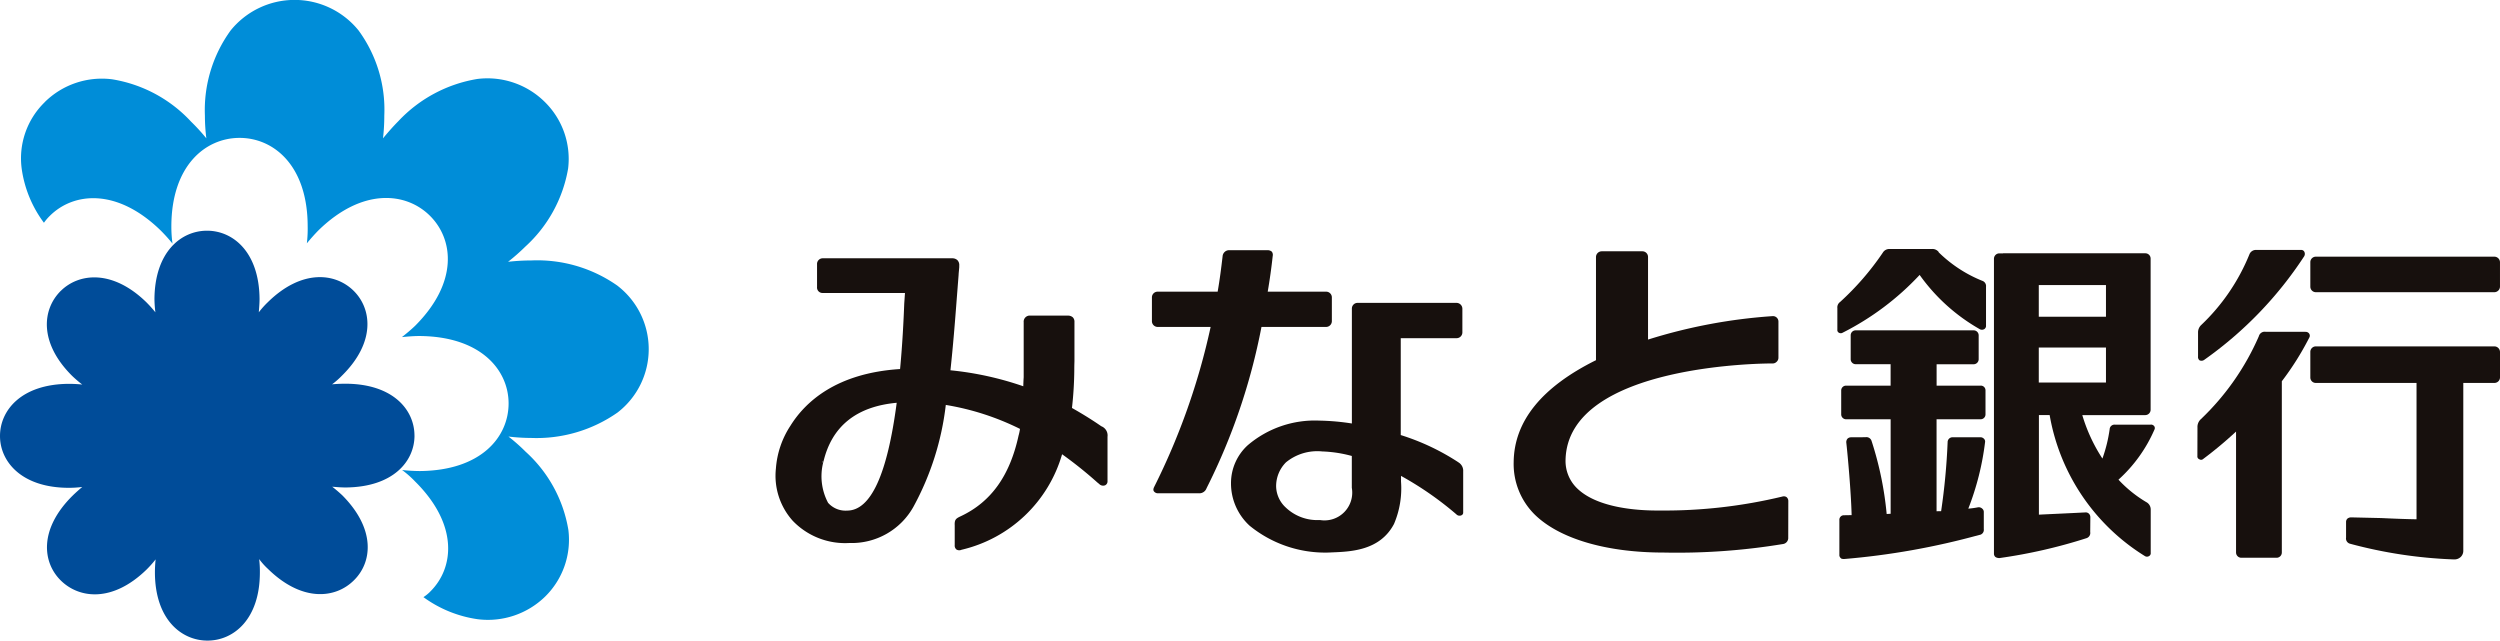
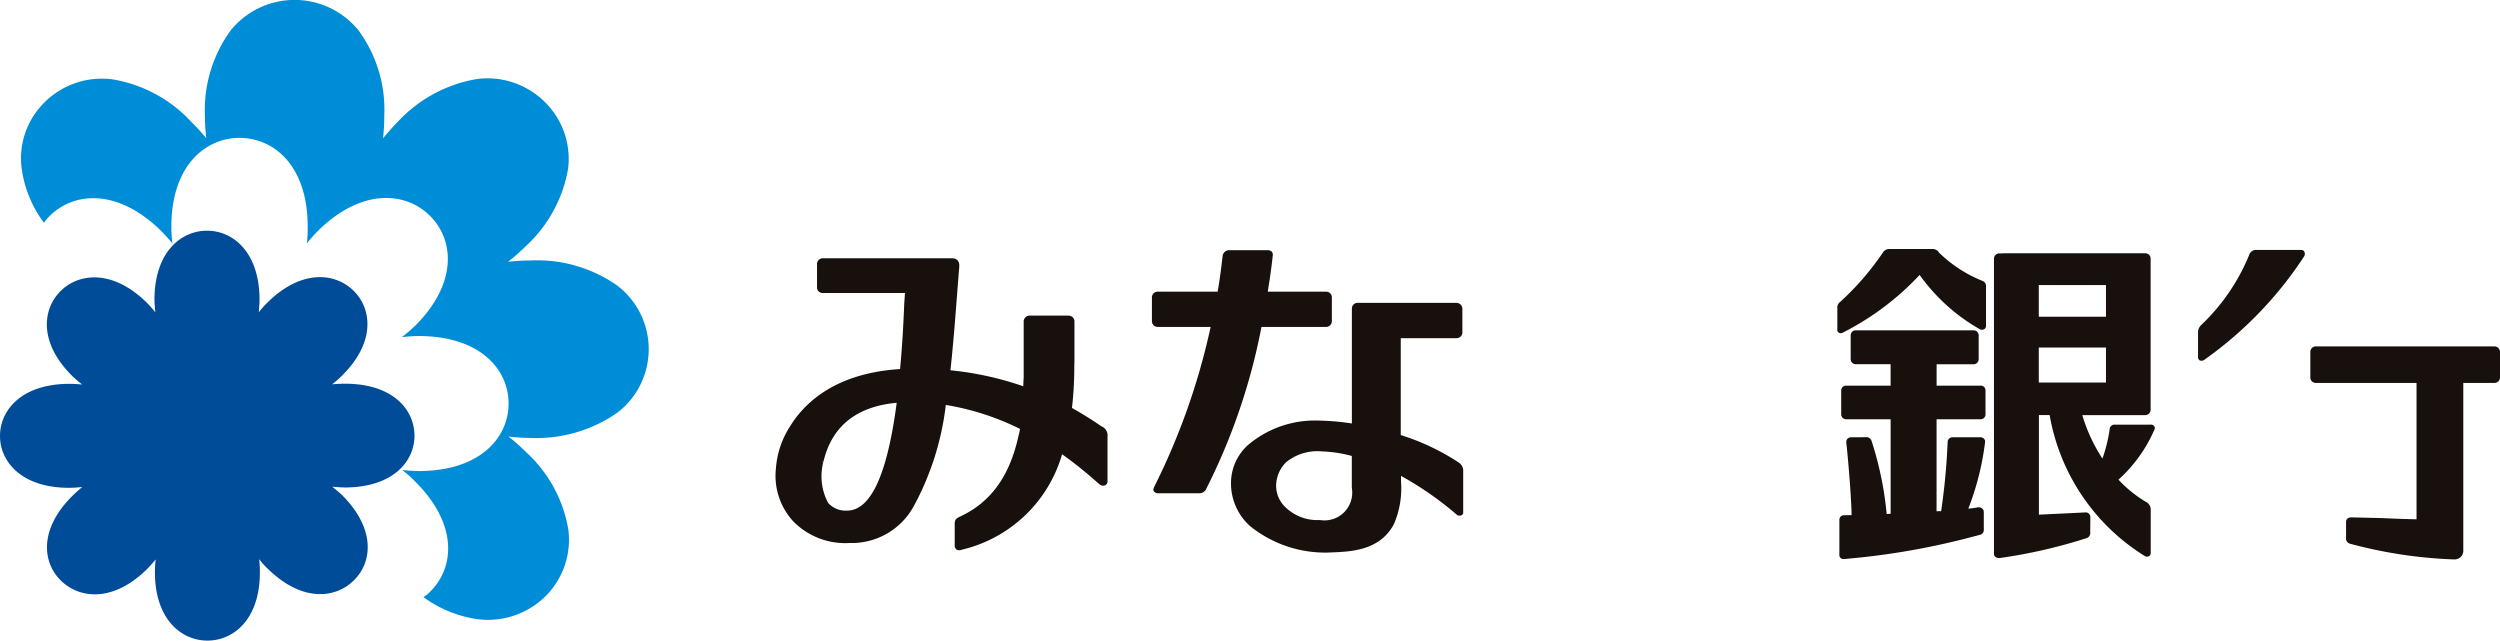
<svg xmlns="http://www.w3.org/2000/svg" width="160" height="41" viewBox="0 0 160 41">
  <defs>
    <clipPath id="clip-path">
      <rect id="長方形_1734" data-name="長方形 1734" width="160" height="41" fill="none" />
    </clipPath>
  </defs>
  <g id="logo_minato_bank" transform="translate(0 0)">
    <g id="グループ_854" data-name="グループ 854" transform="translate(0 0)" clip-path="url(#clip-path)">
      <path id="パス_2198" data-name="パス 2198" d="M39.235,18.29a8.913,8.913,0,0,0-5.529-1.621,13.192,13.192,0,0,0-1.48.086,12.621,12.621,0,0,0,1.1-.967,8.747,8.747,0,0,0,2.743-5,5.108,5.108,0,0,0-1.491-4.262,5.214,5.214,0,0,0-4.313-1.473,8.909,8.909,0,0,0-5.058,2.7c-.344.346-.668.718-.985,1.1a12.618,12.618,0,0,0,.083-1.451,8.587,8.587,0,0,0-1.644-5.449,5.263,5.263,0,0,0-8.193,0,8.68,8.68,0,0,0-1.644,5.449,11.89,11.89,0,0,0,.092,1.451,12.559,12.559,0,0,0-.978-1.068A8.8,8.8,0,0,0,6.886,5.075,5.2,5.2,0,0,0,2.565,6.543v.01H2.56A5.011,5.011,0,0,0,1.1,10.81a7.509,7.509,0,0,0,1.422,3.447,3.19,3.19,0,0,1,.366-.431l.005-.005h.005l-.01.005C4.408,12.3,7.2,12.022,10,14.757a10.764,10.764,0,0,1,.75.833,8.058,8.058,0,0,1-.073-1.118c.013-3.9,2.2-5.647,4.366-5.647s4.35,1.744,4.358,5.647a7.835,7.835,0,0,1-.052,1.1c.24-.291.484-.568.748-.835C22.906,12,25.7,12.3,27.217,13.8l-.005-.016.005.016c1.53,1.509,1.838,4.272-.939,7.051-.262.251-.561.5-.845.723.385-.038.754-.069,1.133-.069,3.939.029,5.694,2.192,5.694,4.314,0,2.148-1.754,4.3-5.694,4.328a10.906,10.906,0,0,1-1.121-.066,6.449,6.449,0,0,1,.841.744c2.785,2.766,2.486,5.532.957,7.039l-.005.009-.02.008.026-.016a2.684,2.684,0,0,1-.434.352,7.74,7.74,0,0,0,3.48,1.414A5.243,5.243,0,0,0,34.6,38.18a5.094,5.094,0,0,0,1.485-4.27,8.644,8.644,0,0,0-2.735-5,11.469,11.469,0,0,0-1.1-.971,12.742,12.742,0,0,0,1.458.09A9.028,9.028,0,0,0,39.235,26.4a5.12,5.12,0,0,0,0-8.108" transform="translate(0.29 0)" fill="#008dd8" />
      <path id="パス_2199" data-name="パス 2199" d="M26.526,24.819c0-1.644-1.365-3.311-4.405-3.321-.279,0-.573.01-.868.039a5.415,5.415,0,0,0,.643-.566c2.148-2.125,1.908-4.265.737-5.42s-3.321-1.4-5.487.725a5.575,5.575,0,0,0-.583.652c.023-.3.048-.587.048-.862-.026-3-1.7-4.361-3.362-4.361s-3.339,1.362-3.364,4.361a7.429,7.429,0,0,0,.06.862,8.21,8.21,0,0,0-.583-.648C7.2,14.175,5.046,14.41,3.887,15.561l-.02.02-.01,0,.031-.023c-1.181,1.168-1.411,3.3.713,5.423a7.748,7.748,0,0,0,.662.569,8.558,8.558,0,0,0-.865-.044C1.365,21.523,0,23.2,0,24.845c0,1.626,1.365,3.311,4.4,3.315a6.951,6.951,0,0,0,.865-.054c-.219.183-.439.38-.63.568C2.481,30.813,2.711,32.939,3.9,34.1s3.318,1.4,5.486-.714a6.864,6.864,0,0,0,.574-.646,7.98,7.98,0,0,0-.045.858c.014,2.983,1.694,4.34,3.363,4.34h0c1.67,0,3.344-1.357,3.354-4.34a6.852,6.852,0,0,0-.045-.877,4.354,4.354,0,0,0,.57.636c2.166,2.12,4.308,1.9,5.487.729l.008-.008-.008.008c1.189-1.16,1.408-3.282-.73-5.438-.2-.189-.413-.372-.653-.559.3.026.583.049.862.049,3.04-.023,4.405-1.675,4.405-3.321" transform="translate(0 3.06)" fill="#004c99" />
      <path id="パス_2200" data-name="パス 2200" d="M59.816,23.88l-.07-.033c-.416-.29-1.056-.706-1.868-1.163a23.236,23.236,0,0,0,.149-2.448c0-.341.01-.468.01-.561V17.188a.406.406,0,0,0-.1-.3.453.453,0,0,0-.325-.114H55.226a.389.389,0,0,0-.438.424v3.518c-.013.184-.02.38-.026.579A20.376,20.376,0,0,0,50.1,20.272c.165-1.517.288-3.053.4-4.526l.122-1.567.005-.1.037-.4v-.106a.449.449,0,0,0-.115-.346.466.466,0,0,0-.333-.122H41.946a.364.364,0,0,0-.383.389v1.447a.349.349,0,0,0,.371.383h5.257l-.047.669c-.043,1.123-.117,2.616-.267,4.2-4.09.259-6.075,2.114-7.014,3.624a5.74,5.74,0,0,0-.933,2.742,4.314,4.314,0,0,0,1.077,3.345,4.646,4.646,0,0,0,3.626,1.422,4.525,4.525,0,0,0,4.108-2.336,17.87,17.87,0,0,0,2.062-6.5,16.758,16.758,0,0,1,4.748,1.533,3.077,3.077,0,0,1-.092.434C53.9,27.021,52.7,28.691,50.787,29.6c-.321.153-.434.207-.413.6v1.261a.323.323,0,0,0,.11.28.339.339,0,0,0,.321.02,8.78,8.78,0,0,0,6.441-6.115,26.361,26.361,0,0,1,2.262,1.811l.107.086a.349.349,0,0,0,.376.093.272.272,0,0,0,.162-.261V24.522a.631.631,0,0,0-.337-.642M41.971,26.126c.536-2.272,2.113-3.538,4.69-3.774-.6,4.58-1.657,6.9-3.175,6.9a1.486,1.486,0,0,1-1.218-.5,3.625,3.625,0,0,1-.3-2.624m-.065-.008.065.008-.08.042c.005-.042.026-.054.015-.049" transform="translate(10.728 3.426)" fill="#17100d" />
      <path id="パス_2201" data-name="パス 2201" d="M68.947,17.606a.371.371,0,0,0,.358-.375V15.716a.366.366,0,0,0-.358-.367H65.2c.133-.776.24-1.55.319-2.279a.344.344,0,0,0-.056-.28.4.4,0,0,0-.282-.095H62.767a.42.42,0,0,0-.455.395c-.083.705-.177,1.463-.316,2.259H58.147a.364.364,0,0,0-.358.367v1.515a.369.369,0,0,0,.358.375h3.4a43.316,43.316,0,0,1-3.615,10.241c-.073.148-.052.227-.018.276a.318.318,0,0,0,.274.13H60.8a.49.49,0,0,0,.486-.327A39.381,39.381,0,0,0,64.8,17.606Z" transform="translate(15.934 3.318)" fill="#17100d" />
      <path id="パス_2202" data-name="パス 2202" d="M76.32,25.577a14.747,14.747,0,0,0-3.7-1.75v-6.2h3.573a.37.37,0,0,0,.371-.365V15.742a.377.377,0,0,0-.371-.375H69.858a.363.363,0,0,0-.366.375v7.344a14.944,14.944,0,0,0-2.086-.184,6.614,6.614,0,0,0-4.591,1.587A3.283,3.283,0,0,0,61.756,26.9a3.671,3.671,0,0,0,1.19,2.727A7.652,7.652,0,0,0,68,31.346l.219-.01c1.229-.049,3.077-.12,3.971-1.823a5.823,5.823,0,0,0,.447-2.714v-.359a21.026,21.026,0,0,1,3.54,2.458.282.282,0,0,0,.319.067.183.183,0,0,0,.12-.185V26.151a.623.623,0,0,0-.3-.574m-6.828,1V27.2a1.778,1.778,0,0,1-2.044,2.065,2.932,2.932,0,0,1-2.194-.811,1.887,1.887,0,0,1-.606-1.357,2.16,2.16,0,0,1,.628-1.522,3.16,3.16,0,0,1,2.323-.7,8.2,8.2,0,0,1,1.893.29v1.419" transform="translate(17.028 4.017)" fill="#17100d" />
-       <path id="パス_2203" data-name="パス 2203" d="M93.126,28.448a32.218,32.218,0,0,1-7.839.892c-1.428.015-4.019-.163-5.307-1.437a2.435,2.435,0,0,1-.722-1.8c.134-6.216,13.118-6.18,13.251-6.174a.354.354,0,0,0,.262-.111.348.348,0,0,0,.112-.256V17.23A.35.35,0,0,0,92.5,16.9a34.253,34.253,0,0,0-7.963,1.5V13.109a.361.361,0,0,0-.36-.359h-2.6a.371.371,0,0,0-.371.359v6.61c-3.473,1.724-5.242,3.905-5.268,6.526a4.554,4.554,0,0,0,1.336,3.343c1.565,1.545,4.562,2.442,8.243,2.442a41.551,41.551,0,0,0,7.635-.542.393.393,0,0,0,.358-.419l.005-2.331a.323.323,0,0,0-.107-.251.307.307,0,0,0-.277-.039" transform="translate(20.937 3.333)" fill="#17100d" />
      <path id="パス_2204" data-name="パス 2204" d="M101.438,14.665a8.523,8.523,0,0,1-2.779-1.82v-.02a.506.506,0,0,0-.434-.192h-2.72a.487.487,0,0,0-.425.241,17.614,17.614,0,0,1-2.73,3.151.423.423,0,0,0-.175.39V17.8a.188.188,0,0,0,.1.193.235.235,0,0,0,.235,0,17.553,17.553,0,0,0,4.931-3.7,11.95,11.95,0,0,0,3.869,3.484.291.291,0,0,0,.272-.018.246.246,0,0,0,.107-.175V15.052a.355.355,0,0,0-.254-.387" transform="translate(25.416 3.302)" fill="#17100d" />
      <path id="パス_2205" data-name="パス 2205" d="M101.323,20.3H98.5V18.932h2.368a.325.325,0,0,0,.324-.328V17.076a.322.322,0,0,0-.324-.315H93.32a.316.316,0,0,0-.319.315V18.6a.32.32,0,0,0,.319.328h2.236V20.3H92.7a.309.309,0,0,0-.306.31v1.533a.315.315,0,0,0,.306.31h2.858V28.5l-.254.015a21.558,21.558,0,0,0-.971-4.689.347.347,0,0,0-.389-.225l-.925.005a.324.324,0,0,0-.226.093.353.353,0,0,0-.075.23c.084.722.309,3.21.343,4.658l-.478.008a.288.288,0,0,0-.306.313v2.207a.257.257,0,0,0,.083.217c.034.052.126.064.223.064a47.18,47.18,0,0,0,8.637-1.538.329.329,0,0,0,.3-.375V28.407a.277.277,0,0,0-.1-.235.322.322,0,0,0-.267-.086,5.339,5.339,0,0,1-.625.086,17.436,17.436,0,0,0,1.072-4.245.246.246,0,0,0-.073-.23.3.3,0,0,0-.233-.093H99.521a.312.312,0,0,0-.316.315,41.461,41.461,0,0,1-.416,4.415l-.292.005V22.452h2.826a.31.31,0,0,0,.306-.31V20.609a.3.3,0,0,0-.306-.31" transform="translate(25.443 4.381)" fill="#17100d" />
      <path id="パス_2206" data-name="パス 2206" d="M110.058,23.82h-2.271a.309.309,0,0,0-.351.293,9.443,9.443,0,0,1-.463,1.876,10.566,10.566,0,0,1-1.288-2.781h4.029a.346.346,0,0,0,.344-.353V13.191a.337.337,0,0,0-.344-.339h-9.1v.005h-.236a.345.345,0,0,0-.347.334V32.065a.281.281,0,0,0,.083.214.376.376,0,0,0,.217.074h-.015a.213.213,0,0,0,.063.005,33.359,33.359,0,0,0,5.574-1.274.348.348,0,0,0,.239-.392l.008-.941a.315.315,0,0,0-.1-.243.294.294,0,0,0-.231-.072c-.922.049-2.1.1-2.961.143V23.207h.688a13.275,13.275,0,0,0,6.1,9.026.252.252,0,0,0,.256,0,.208.208,0,0,0,.112-.214V29.253a.53.53,0,0,0-.282-.476A7.961,7.961,0,0,1,108,27.34a9.291,9.291,0,0,0,2.3-3.2.212.212,0,0,0-.013-.225.26.26,0,0,0-.231-.1M102.9,18.885h4.3v2.239h-4.3Zm0-4h4.3V16.91h-4.3Z" transform="translate(27.582 3.359)" fill="#17100d" />
      <path id="パス_2207" data-name="パス 2207" d="M110.375,19.75a.292.292,0,0,0,.284-.029,24.489,24.489,0,0,0,6.4-6.627.3.3,0,0,0,.01-.3.216.216,0,0,0-.2-.112H114a.446.446,0,0,0-.441.28,12.929,12.929,0,0,1-3.1,4.538.648.648,0,0,0-.189.483V19.5a.273.273,0,0,0,.1.251" transform="translate(30.405 3.314)" fill="#17100d" />
-       <path id="パス_2208" data-name="パス 2208" d="M117.154,16.834H114.6a.385.385,0,0,0-.429.281,16.3,16.3,0,0,1-3.7,5.3.675.675,0,0,0-.23.551v.015l-.005,1.809a.187.187,0,0,0,.12.2.2.2,0,0,0,.254-.018,25.6,25.6,0,0,0,2.1-1.752v7.741a.34.34,0,0,0,.346.336h2.233a.338.338,0,0,0,.351-.336V20a18.2,18.2,0,0,0,1.752-2.784.242.242,0,0,0,0-.261.268.268,0,0,0-.239-.116" transform="translate(30.397 4.4)" fill="#17100d" />
      <path id="パス_2209" data-name="パス 2209" d="M127.686,17.574H116.256a.353.353,0,0,0-.353.357v1.644a.348.348,0,0,0,.353.339H122.7V28.64c-.609-.009-1.44-.039-2.253-.078l-1.924-.044a.375.375,0,0,0-.249.083.3.3,0,0,0-.084.222v.99a.345.345,0,0,0,.249.39,29.522,29.522,0,0,0,6.617,1.005h.031a.583.583,0,0,0,.447-.163.542.542,0,0,0,.159-.385V19.914h1.993a.358.358,0,0,0,.356-.339V17.931a.363.363,0,0,0-.356-.357" transform="translate(31.958 4.594)" fill="#17100d" />
-       <path id="パス_2210" data-name="パス 2210" d="M127.686,13.023H116.256a.352.352,0,0,0-.353.344v1.582a.354.354,0,0,0,.353.348h11.429a.365.365,0,0,0,.356-.348V13.367a.362.362,0,0,0-.356-.344" transform="translate(31.958 3.404)" fill="#17100d" />
    </g>
  </g>
</svg>